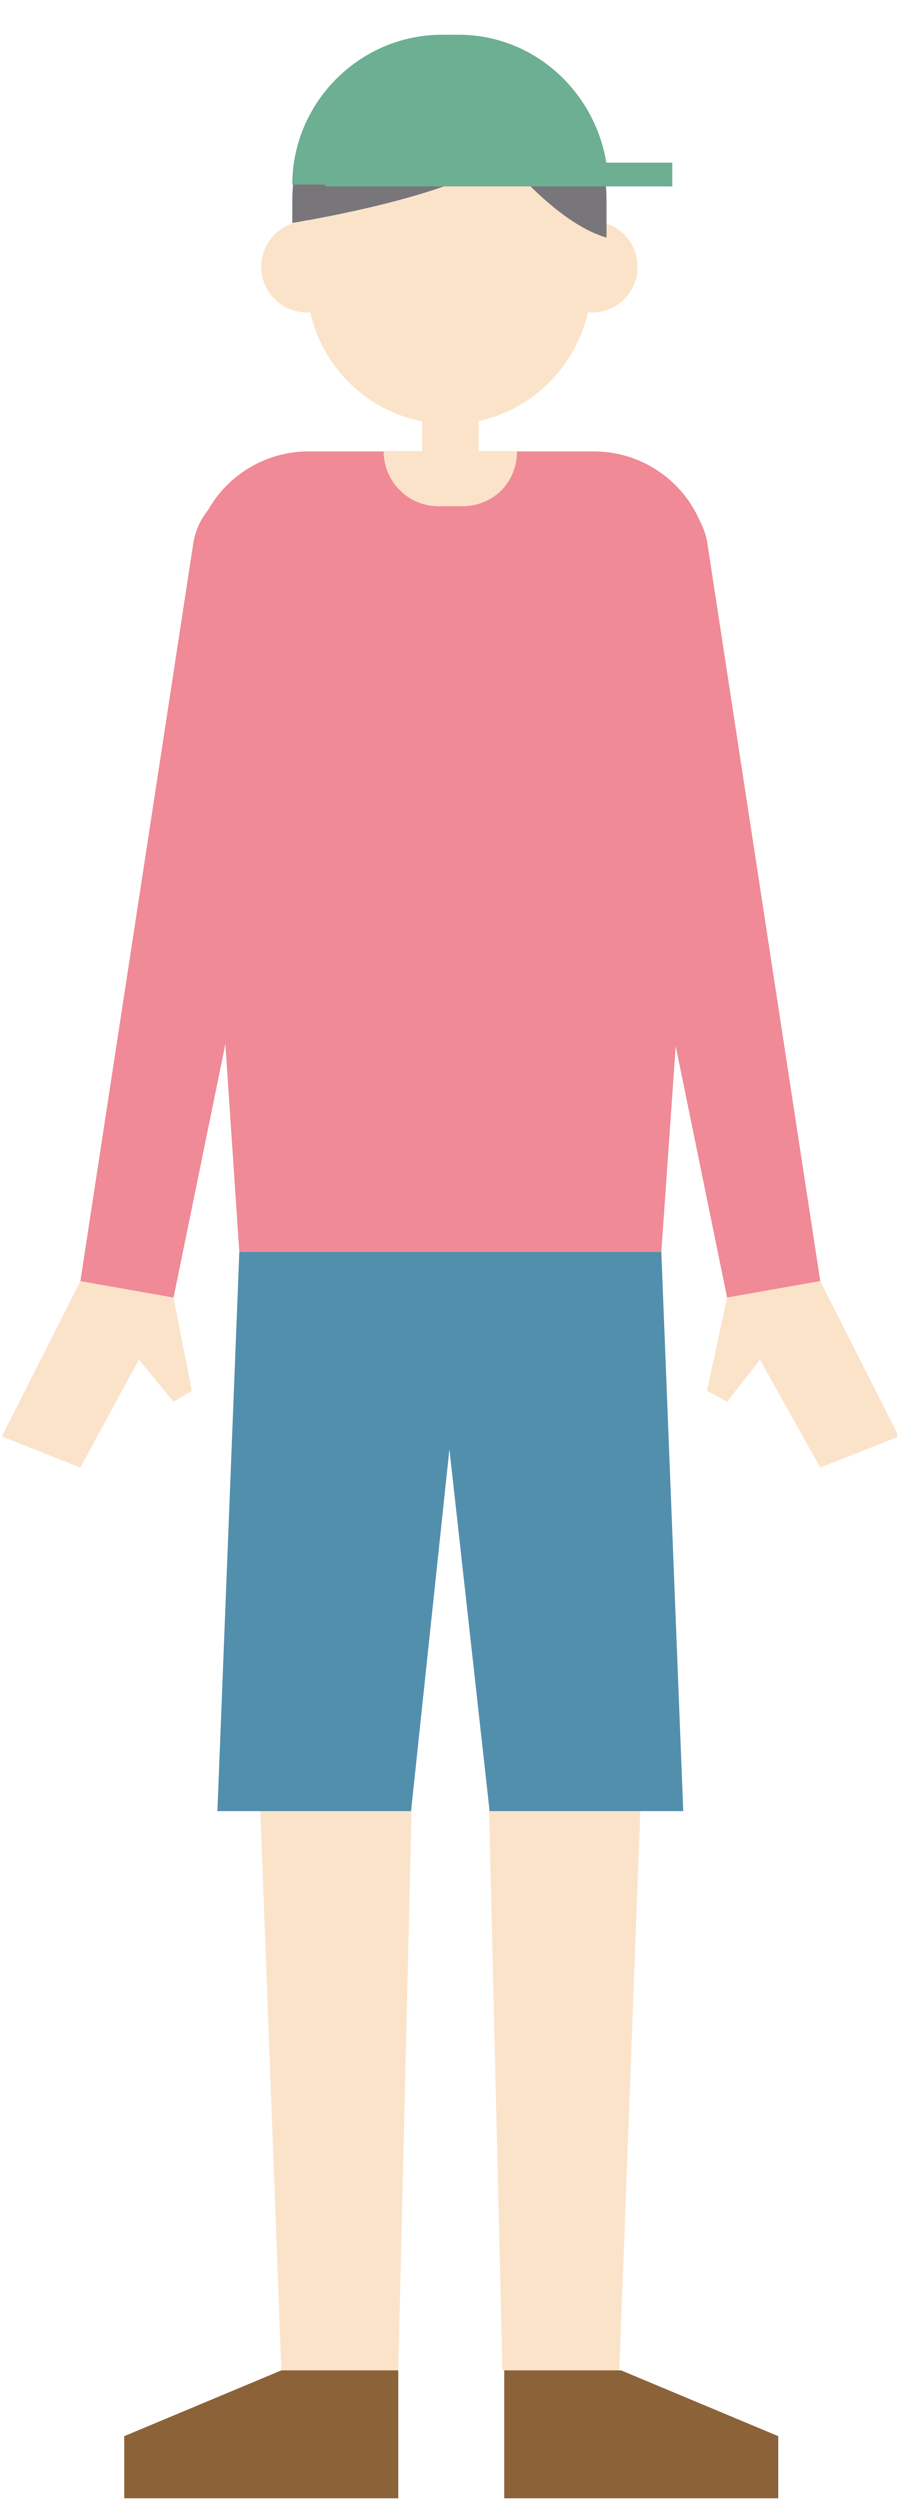
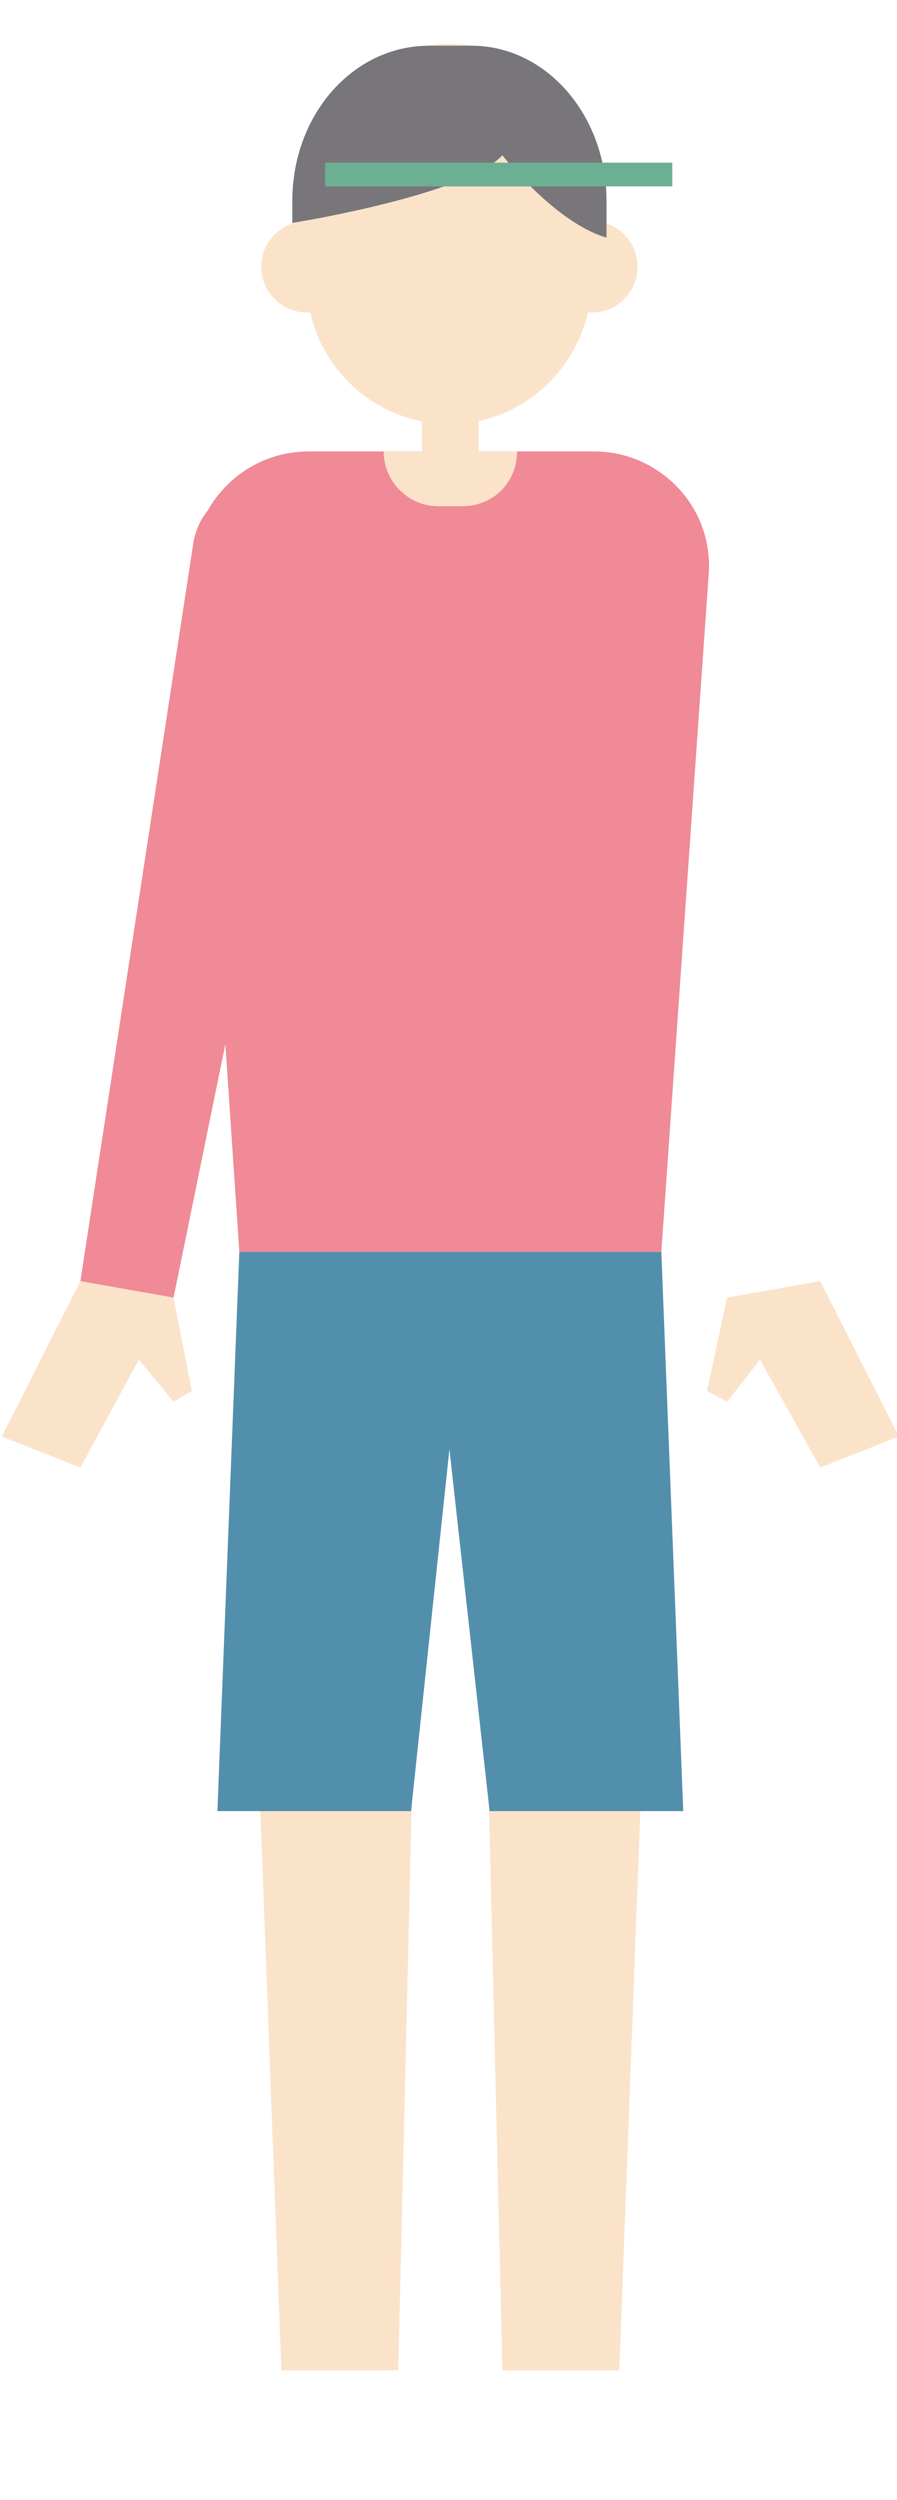
<svg xmlns="http://www.w3.org/2000/svg" id="レイヤー_2" width="49.1" height="136.8" viewBox="0 0 49.1 136.8">
  <style>.st0{fill:#ef8a96}.st1{fill:#fbe3ca}.st2{fill:#8c6239}.st3{fill:#528fad}.st4{fill:#78767a}.st5{fill:#6daf92}</style>
  <path class="st0" d="M36.2 68.5H13.1l-2.5-37.2c-.2-3.6 2.7-6.6 6.3-6.6h15.6c3.6 0 6.5 3 6.3 6.6l-2.6 37.2z" />
  <path class="st1" d="M13.1 68.5l2.3 61.2h6.4L23 79.3h3.3l1.2 50.4h6.4l2.3-61.2z" />
-   <path class="st2" d="M15.4 129.7l-8.6 3.6v3.4h15v-7zM34 129.7l8.6 3.6v3.4h-15v-7z" />
-   <path class="st0" d="M44.9 70.1l-5.1.9-8.2-40.1c-.4-2 .9-3.8 2.9-4.2 2-.4 3.8.9 4.2 2.9l6.2 40.5z" />
  <path class="st1" d="M39.8 71l-1.1 5.1 1.1.6 1.8-2.3 3.3 5.9 4.3-1.7-4.3-8.5zM9.5 71l1 5.1-1 .6-1.9-2.3-3.2 5.9-4.3-1.7 4.3-8.5z" />
  <path class="st0" d="M4.4 70.1l5.1.9 8.2-40.1c.4-2-.9-3.8-2.9-4.2-2-.4-3.8.9-4.2 2.9L4.4 70.1z" />
  <path class="st1" d="M24.6 23.2c-4.3 0-7.8-3.5-7.8-7.8v-5.2c0-4.3 3.5-7.8 7.8-7.8s7.8 3.5 7.8 7.8v5.2c-.1 4.3-3.5 7.8-7.8 7.8z" />
  <circle class="st1" cx="16.8" cy="14.6" r="2.5" />
  <circle class="st1" cx="32.4" cy="14.6" r="2.5" />
  <path class="st3" d="M13.1 68.5l-1.2 30.6h10.6l2.1-19.8 2.2 19.8h10.6l-1.2-30.6z" />
  <path class="st4" d="M25.8 2.5h-2.3C19.3 2.5 16 6.3 16 11v1.2c2.4-.4 9.7-1.8 11.5-3.7 0 0 2.9 3.7 5.7 4.5v-2c0-4.7-3.3-8.5-7.4-8.5z" />
  <path class="st1" d="M23.1 22.5h3.1v4h-3.1z" />
  <path class="st1" d="M25.3 27.7H24c-1.7 0-3-1.4-3-3h7.3c0 1.7-1.3 3-3 3z" />
  <path class="st5" d="M17.8 8.9h19v1.3h-19z" />
-   <path class="st5" d="M25.1 1.9h-.9c-4.5 0-8.2 3.7-8.2 8.2h17.3c-.1-4.5-3.7-8.2-8.2-8.2z" />
</svg>